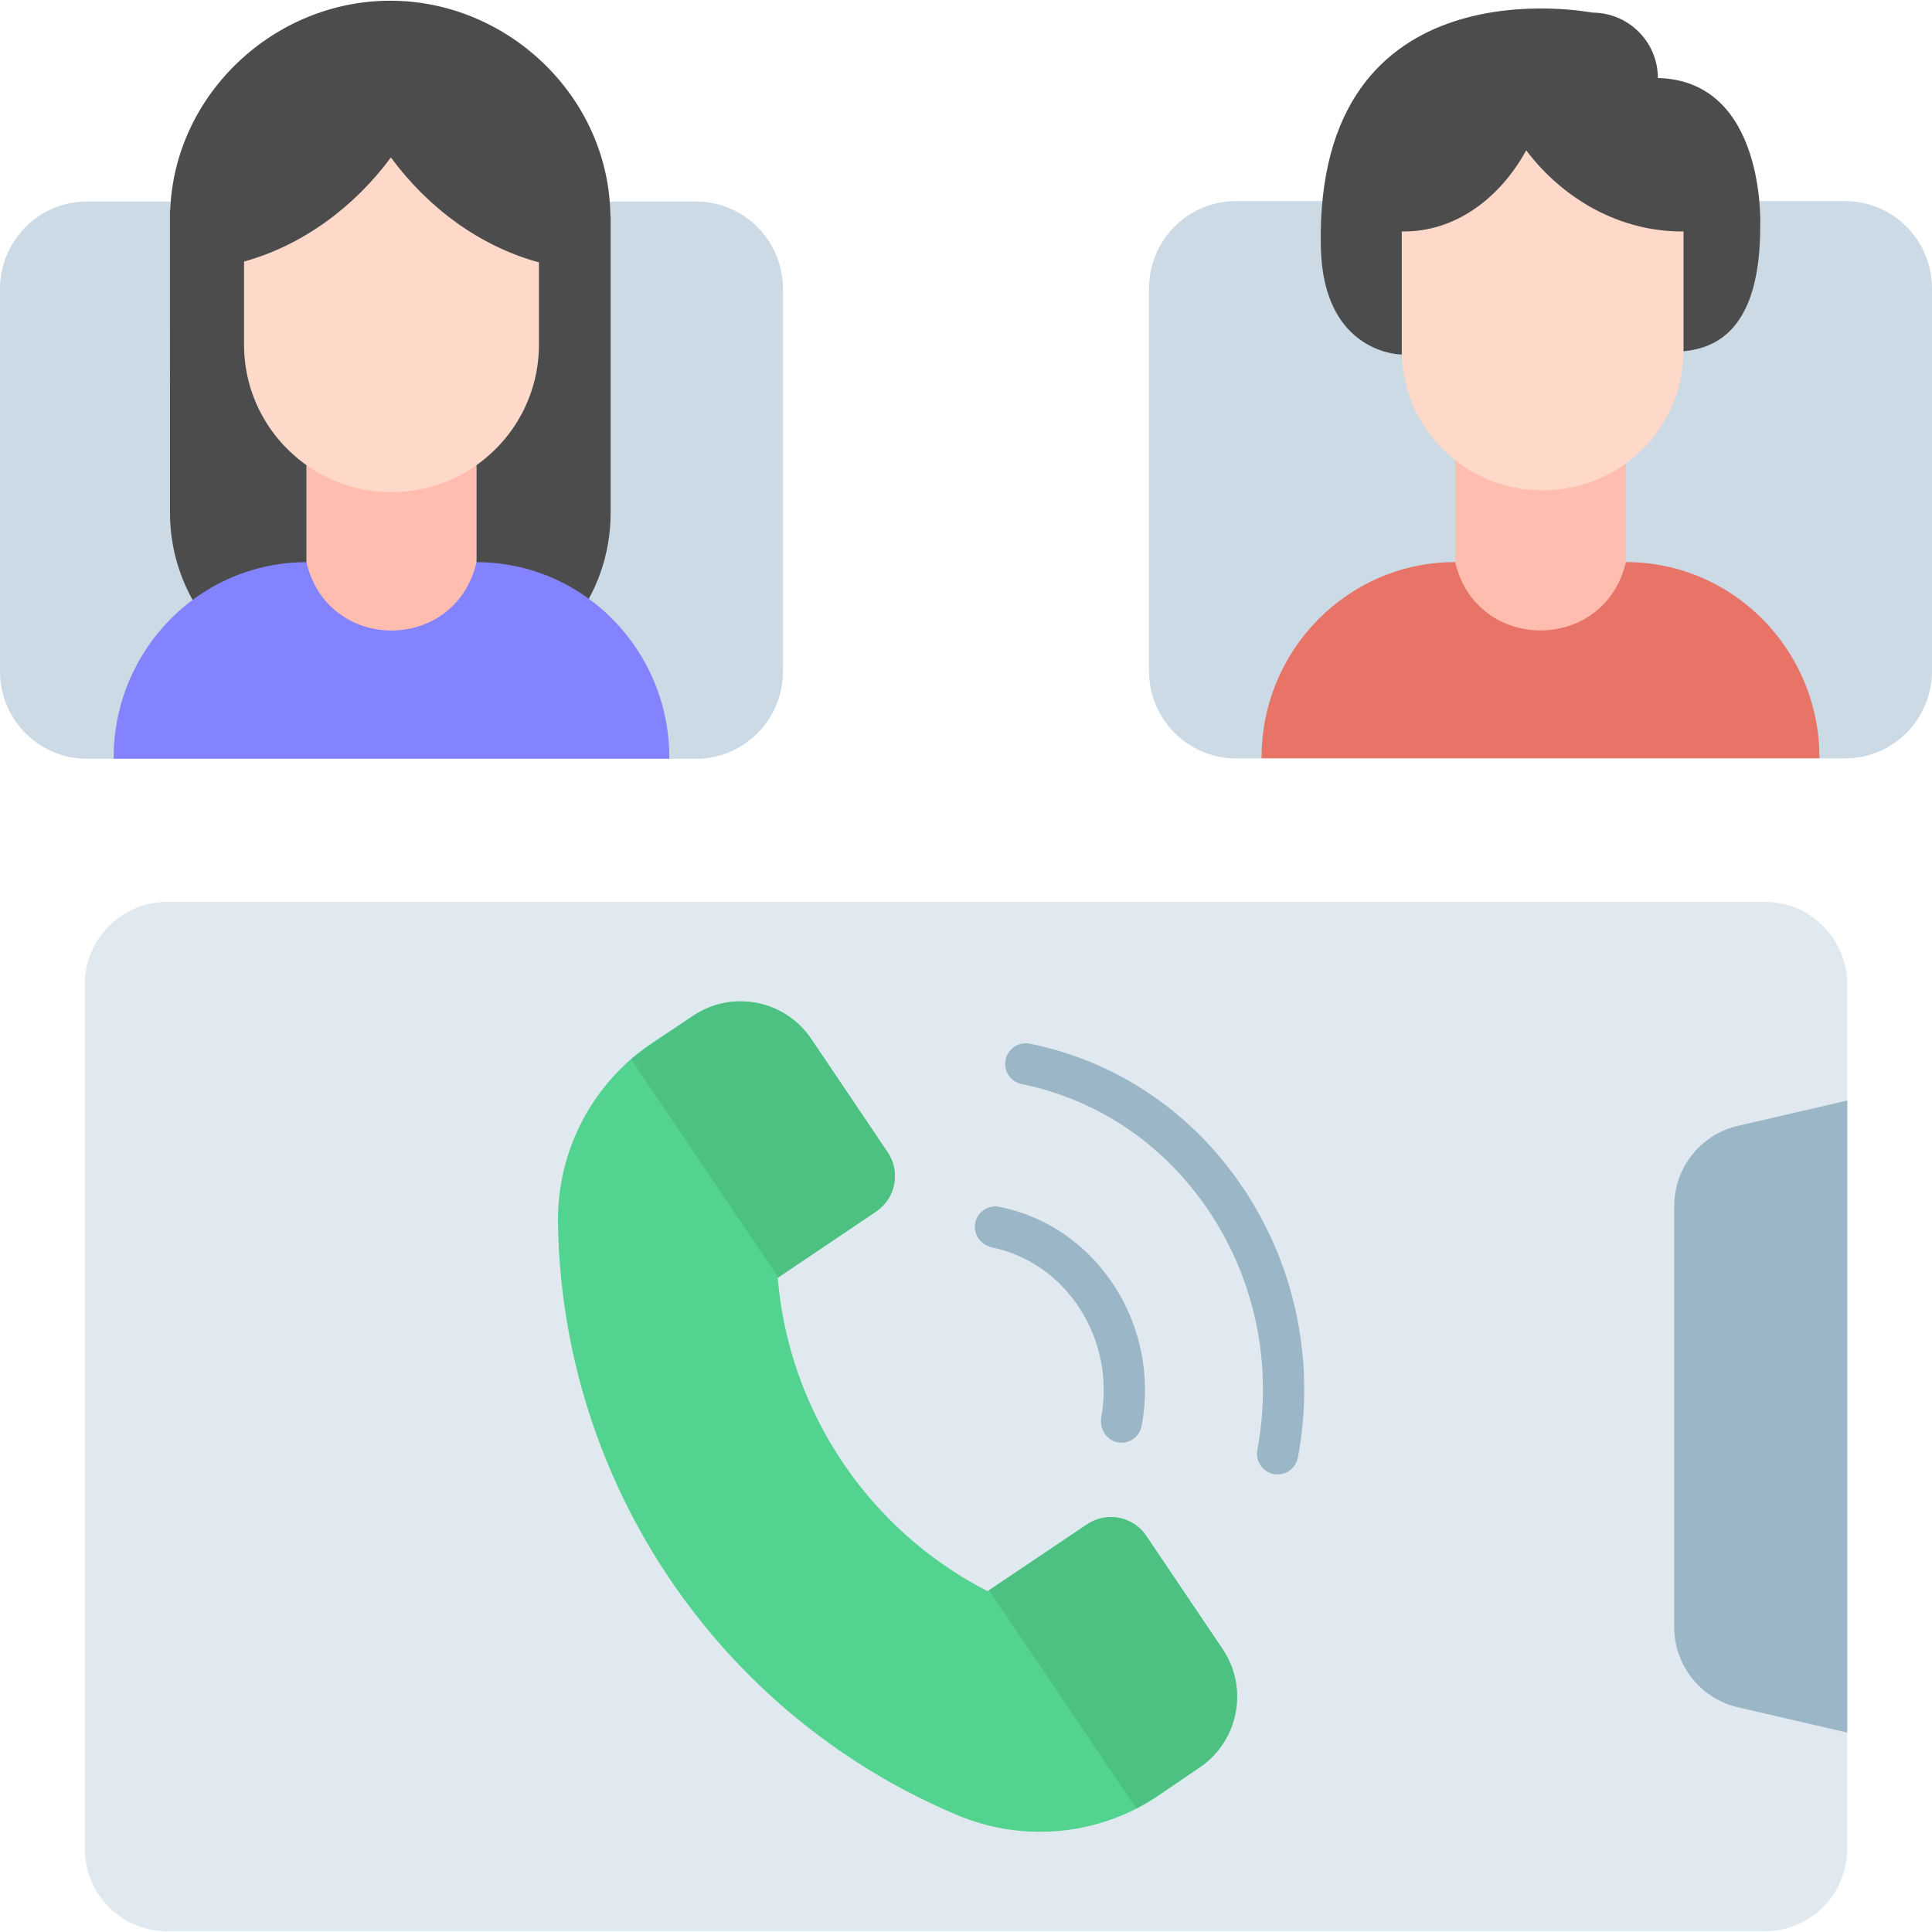
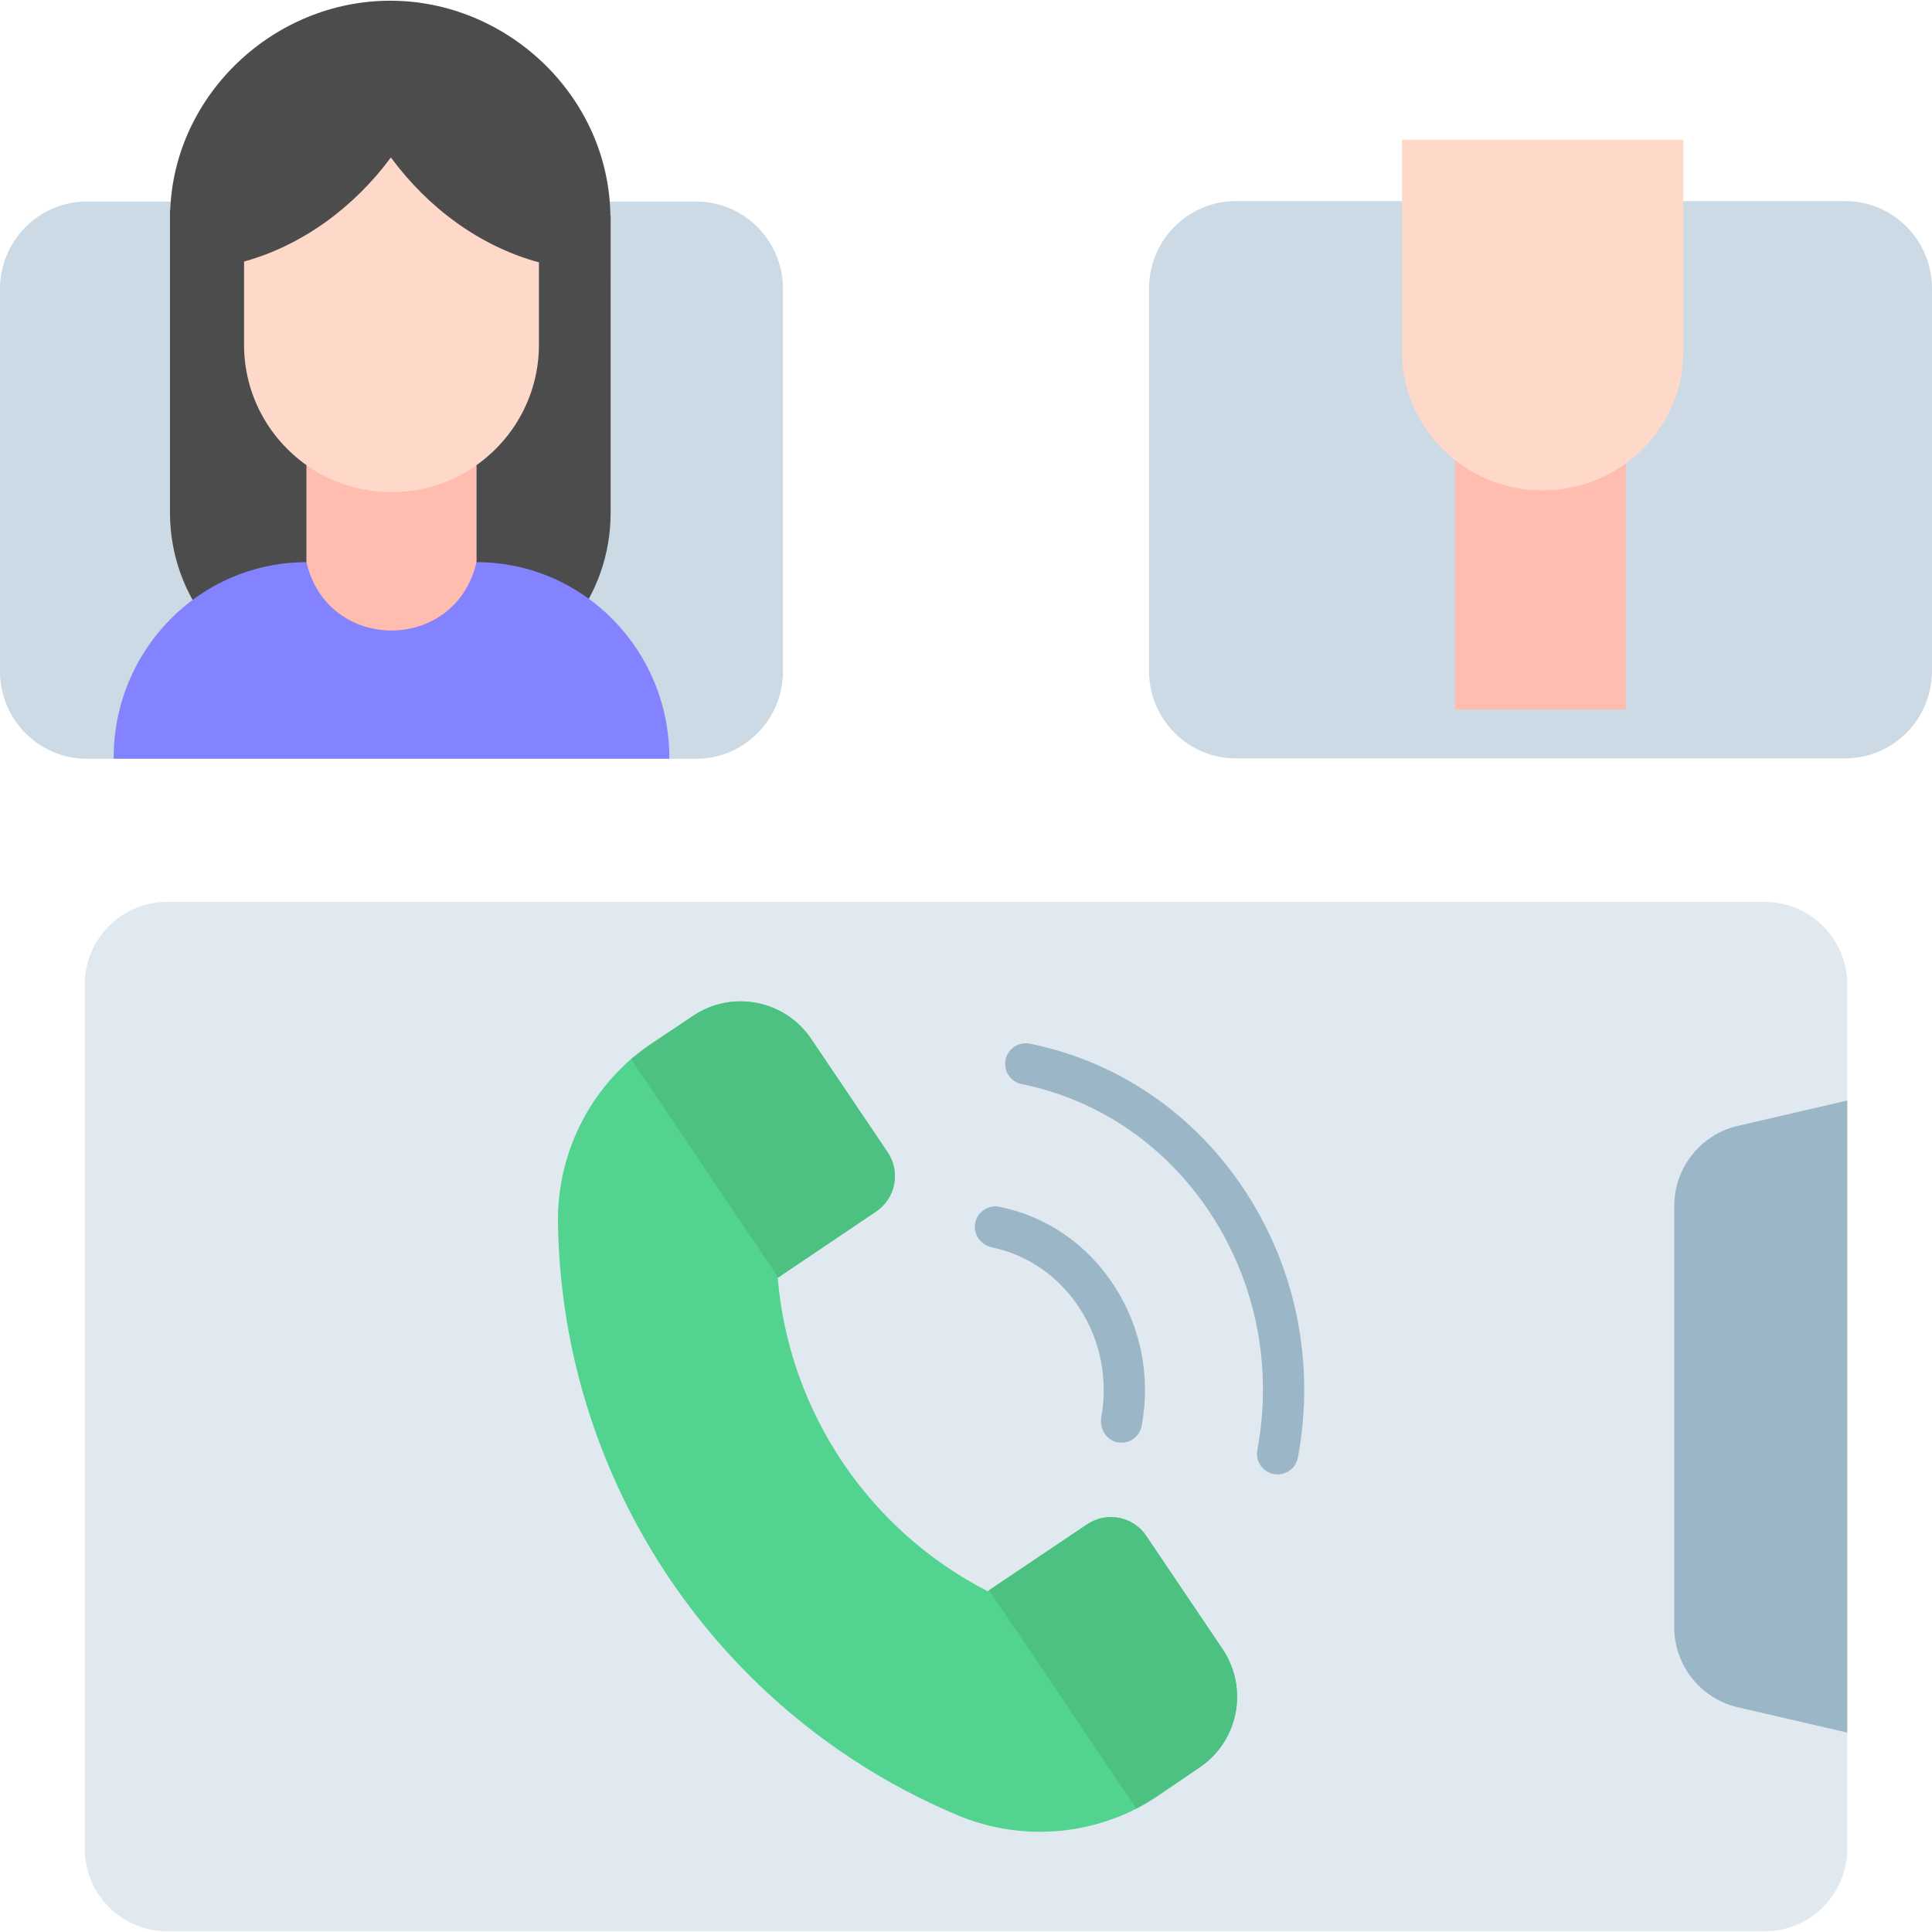
<svg xmlns="http://www.w3.org/2000/svg" id="Layer_1" enable-background="new 0 0 468.349 468.349" height="512" viewBox="0 0 468.349 468.349" width="512">
  <g>
    <g>
      <g>
        <g>
          <g>
            <path d="m20.552 448.174v-209.547c0-11.046 8.954-20 20-20h387.245c11.046 0 20 8.954 20 20v209.547c0 11.046-8.954 20-20 20h-387.245c-11.046 0-20-8.954-20-20z" fill="#e0e9ef" />
          </g>
        </g>
        <g>
          <g>
            <path d="m405.86 394.437v-102.072c0-9.162 6.234-17.148 15.118-19.369l26.819-6.204v153.216l-26.819-6.204c-8.884-2.219-15.118-10.205-15.118-19.367z" fill="#9bb6c6" />
          </g>
        </g>
      </g>
      <g>
        <g>
          <g>
            <path d="m239.409 385.738c-28.86-14.835-48.072-43.469-50.866-75.81l-.014-.167 23.855-16.074c4.734-3.19 5.985-9.617 2.793-14.351l-18.524-27.476c-6.338-9.401-19.063-11.938-28.518-5.686l-9.708 6.419c-14.69 9.713-23.421 26.244-23.166 43.858.909 62.834 38.893 119.176 96.783 143.557 16.228 6.835 34.819 4.928 49.323-5.061l9.585-6.601c9.336-6.429 11.752-19.184 5.414-28.585l-18.501-27.443c-3.186-4.726-9.595-5.978-14.324-2.8z" fill="#53d390" />
          </g>
          <g>
            <g>
              <path d="m212.383 293.687c4.734-3.19 5.985-9.617 2.794-14.351l-18.524-27.476c-6.338-9.401-19.063-11.938-28.518-5.686 0 0-13.443 9.083-15.154 10.574l35.68 52.924z" fill="#4dc181" />
            </g>
            <g>
              <path d="m296.365 399.762-18.501-27.443c-3.186-4.726-9.595-5.978-14.324-2.8l-23.763 15.972 35.699 52.952c2.023-1.029 15.476-10.096 15.476-10.096 9.335-6.43 11.751-19.184 5.413-28.585z" fill="#4dc181" />
            </g>
          </g>
        </g>
        <g>
          <g>
            <path d="m309.72 357.425c-3.087.03-5.521-2.88-4.922-5.916 3.706-19.91-.213-40.103-11.033-56.858-10.78-16.691-27.149-28.002-46.093-31.847-2.706-.549-4.454-3.188-3.905-5.895.55-2.706 3.186-4.457 5.896-3.905 21.604 4.385 40.249 17.249 52.503 36.222 12.213 18.911 16.64 41.68 12.465 64.113-.449 2.405-2.549 4.086-4.911 4.086z" fill="#9bb6c6" />
          </g>
          <g>
            <path d="m271.85 349.737c-3.196.056-5.458-3.122-4.866-6.223 1.637-9.213-.216-18.545-5.233-26.311-4.988-7.723-12.514-12.972-21.212-14.801-2.541-.535-4.457-2.807-4.215-5.393.283-3.012 3.085-5.043 5.977-4.454 11.455 2.325 21.346 9.152 27.851 19.223 6.464 10.009 8.811 22.039 6.608 33.875-.448 2.404-2.548 4.084-4.91 4.084z" fill="#9bb6c6" />
          </g>
        </g>
      </g>
    </g>
    <g>
      <g>
        <g>
          <path d="m278.541 69.953v92.683c0 11.71 9.423 21.202 21.047 21.202h147.713c11.624 0 21.047-9.493 21.047-21.202v-92.683c0-11.71-9.423-21.202-21.047-21.202h-147.712c-11.624 0-21.048 9.492-21.048 21.202z" fill="#ccdae5" />
        </g>
        <g>
          <g>
            <g>
              <g>
                <path d="m352.743 103.28h41.405v68.719h-41.405z" fill="#ffbdb0" />
              </g>
              <g>
-                 <path d="m394.148 136.258-.001.002c-5.147 22.09-36.251 22.089-41.395-.002h-.01c-25.913 0-46.919 21.234-46.919 47.428v.137h135.243v-.137c.001-26.193-21.005-47.428-46.918-47.428z" fill="#e87367" />
-               </g>
+                 </g>
            </g>
            <g>
              <g>
                <g>
                  <path d="m339.859 33.87v51.44c.065 18.553 15.316 33.559 34.106 33.559 18.836 0 34.106-15.077 34.106-33.675v-51.324z" fill="#fed9c9" />
                </g>
              </g>
              <g>
-                 <path d="m401.893 18.907c0-8.753-7.115-15.848-15.891-15.848 0 0-67.393-13.301-65.805 56.932.587 25.959 19.612 25.956 19.612 25.956v-29.84c13.232.242 24.053-8.449 30.164-19.664 9.074 11.987 22.951 19.815 38.146 19.664v29.049c7.967-.799 18.635-5.283 18.586-30.453.001 0 1.477-35.12-24.812-35.796z" fill="#4c4c4c" />
-               </g>
+                 </g>
            </g>
          </g>
        </g>
      </g>
      <g>
        <g>
          <path d="m0 70.057v92.677c0 11.709 9.423 21.201 21.047 21.201h147.713c11.624 0 21.047-9.492 21.047-21.201v-92.677c0-11.709-9.423-21.201-21.047-21.201h-147.713c-11.624 0-21.047 9.492-21.047 21.201z" fill="#ccdae5" />
        </g>
        <g>
          <g>
-             <path d="m74.284 103.308h41.24v68.705h-41.24z" fill="#ffbdb0" transform="matrix(-1 0 0 -1 189.808 275.322)" />
+             <path d="m74.284 103.308h41.24v68.705h-41.24" fill="#ffbdb0" transform="matrix(-1 0 0 -1 189.808 275.322)" />
          </g>
          <g>
            <path d="m64.056 32.434h61.695c2.705 0 4.897 2.193 4.897 4.897v46.229c0 19.741-16.004 35.745-35.745 35.745-19.741 0-35.745-16.004-35.745-35.745v-46.228c.001-2.705 2.193-4.898 4.898-4.898z" fill="#fed9c9" />
          </g>
          <path d="m147.967 52.263c-.356-28.834-24.889-52.089-53.369-52.089-28.019 0-52.205 22.507-53.33 50.679l-.064.023.004 73.398c.001 20.476 14.123 37.62 33.076 42.042v-53.567c-9.147-6.474-15.125-17.13-15.125-29.189v-20.152c14.212-3.946 26.673-13.189 35.598-25.236 8.969 12.166 21.523 21.528 35.892 25.425v19.963c0 12.059-5.978 22.715-15.125 29.189v53.526c18.648-4.628 32.496-21.625 32.498-41.908l.007-72.081z" fill="#4c4c4c" />
          <g>
            <path d="m74.284 136.281.001.002c5.126 22.086 36.106 22.084 41.23-.002h.01c25.809 0 46.732 21.23 46.732 47.418v.236h-134.705v-.236c0-26.188 20.923-47.418 46.732-47.418z" fill="#8383ff" />
          </g>
        </g>
      </g>
    </g>
  </g>
</svg>